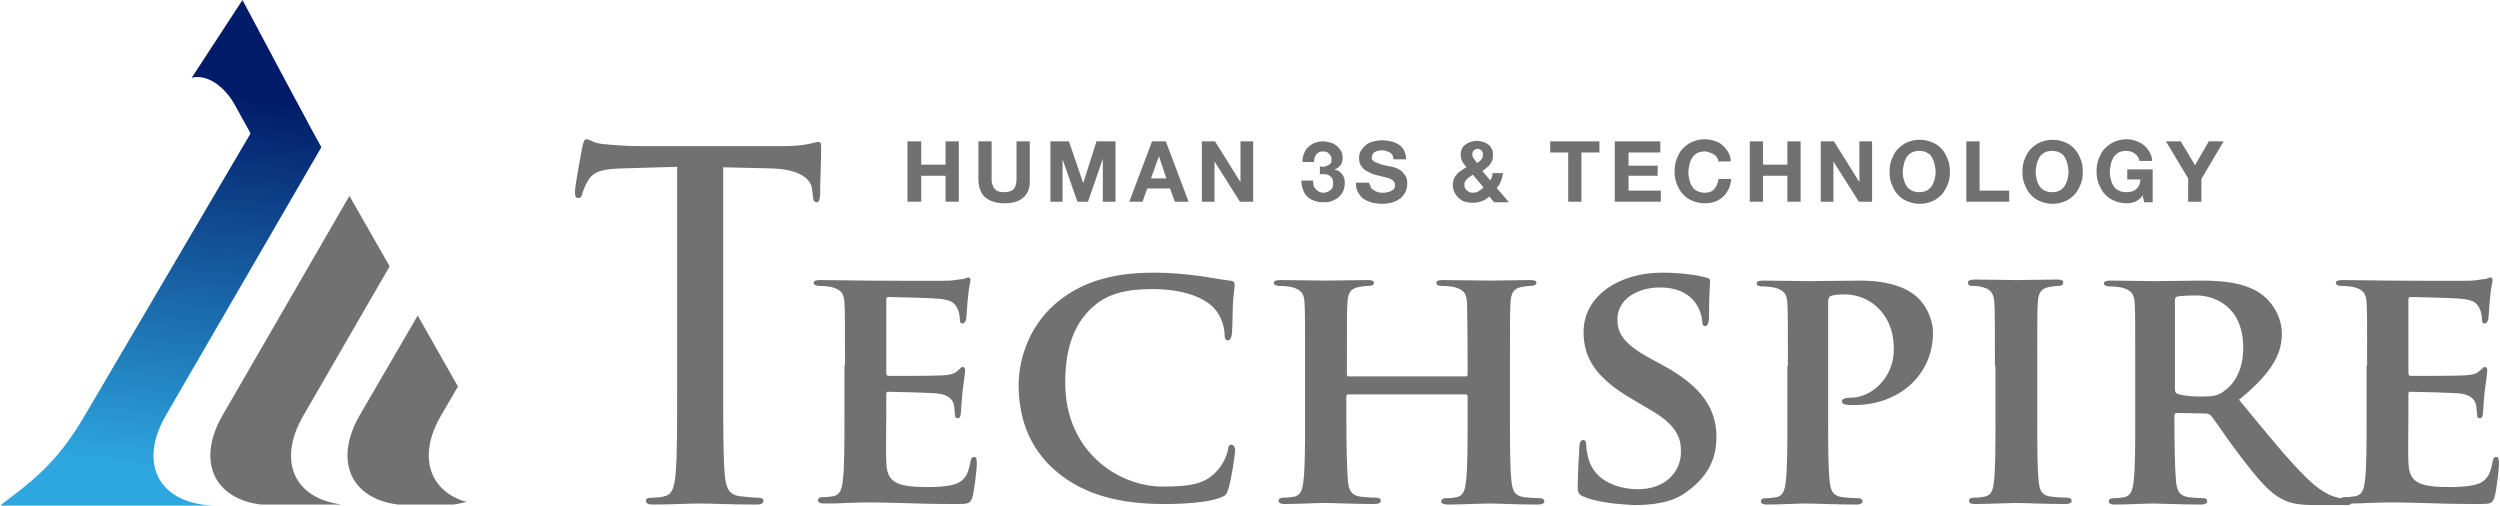
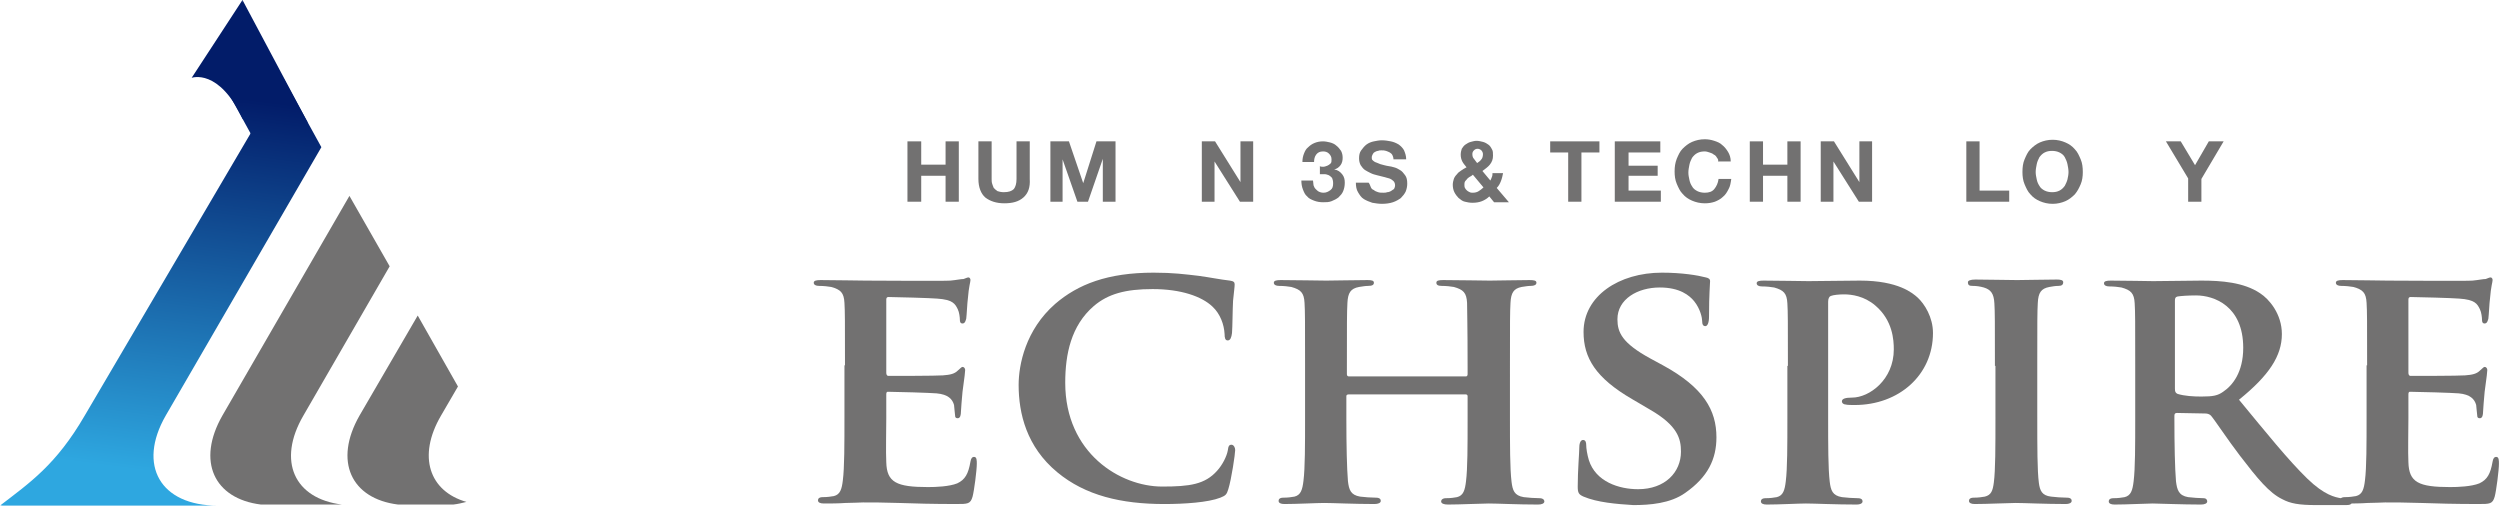
<svg xmlns="http://www.w3.org/2000/svg" xmlns:xlink="http://www.w3.org/1999/xlink" version="1.1" id="レイヤー_1" x="0px" y="0px" viewBox="0 0 472.2 95.5" style="enable-background:new 0 0 472.2 95.5;" xml:space="preserve">
  <style type="text/css">
	.st0{fill:#727171;}
	
		.st1{clip-path:url(#SVGID_00000021094868577882368700000006900787592955203756_);fill:url(#SVGID_00000177451575503672660610000009593763800931840914_);}
	
		.st2{clip-path:url(#SVGID_00000061430119327022362870000015147911972963630013_);fill:url(#SVGID_00000158720083174383971210000000015548937306601105_);}
	
		.st3{clip-path:url(#SVGID_00000029020388980851240050000016070144332358527906_);fill:url(#SVGID_00000096750390151808255490000013361201127176268958_);}
</style>
  <g>
-     <path class="st0" d="M128.1,31.5l-10.2,0.3c-4,0.1-5.6,0.5-6.7,2.1c-0.7,1.1-1,2-1.2,2.6c-0.1,0.6-0.3,0.9-0.8,0.9   c-0.5,0-0.6-0.4-0.6-1.2c0-1.2,1.3-7.9,1.4-8.5c0.2-1,0.4-1.4,0.8-1.4c0.6,0,1.2,0.7,3,0.9c2,0.2,4.6,0.4,6.9,0.4H148   c2.2,0,3.7-0.2,4.7-0.4c1-0.2,1.6-0.4,1.9-0.4c0.5,0,0.5,0.4,0.5,1.6c0,1.6-0.2,6.7-0.2,8.6c-0.1,0.7-0.2,1.2-0.6,1.2   c-0.6,0-0.7-0.4-0.8-1.5l-0.1-0.8c-0.1-1.9-2-4-8.1-4.1l-8.7-0.2v42.3c0,6.8,0,12.6,0.3,15.8c0.2,2.1,0.6,3.7,2.7,4   c1,0.1,2.5,0.3,3.5,0.3c0.8,0,1.1,0.2,1.1,0.6c0,0.5-0.5,0.7-1.3,0.7c-4.5,0-8.9-0.2-10.8-0.2c-1.6,0-5.9,0.2-8.7,0.2   c-0.9,0-1.4-0.2-1.4-0.7c0-0.4,0.3-0.6,1.1-0.6c1,0,1.9-0.1,2.5-0.3c1.4-0.3,1.8-1.9,2-4.1c0.3-3.1,0.3-8.9,0.3-15.7V31.5z" />
    <path class="st0" d="M159.6,69c0-8.5,0-10.1-0.1-11.8c-0.1-1.9-0.7-2.5-2.5-3c-0.5-0.1-1.5-0.2-2.3-0.2c-0.6,0-1-0.2-1-0.6   c0-0.4,0.5-0.5,1.3-0.5c3.1,0,6.8,0.1,8.5,0.1c1.9,0,14.9,0.1,16,0c1.1-0.1,2-0.3,2.5-0.3c0.3-0.1,0.7-0.3,0.9-0.3   c0.3,0,0.4,0.3,0.4,0.5c0,0.4-0.3,1.1-0.5,3.6c-0.1,0.6-0.2,3-0.3,3.7c-0.1,0.3-0.2,0.9-0.7,0.9c-0.4,0-0.5-0.3-0.5-0.7   c0-0.4-0.1-1.4-0.4-2c-0.5-1-0.9-1.8-3.9-2c-1-0.1-8-0.3-9.2-0.3c-0.3,0-0.4,0.2-0.4,0.5v13.8c0,0.3,0.1,0.6,0.4,0.6   c1.3,0,8.9,0,10.3-0.1c1.4-0.1,2.2-0.3,2.8-0.9c0.5-0.4,0.7-0.7,0.9-0.7c0.3,0,0.5,0.3,0.5,0.6c0,0.3-0.1,1.2-0.5,4.1   c-0.1,1.1-0.3,3.4-0.3,3.8c0,0.5-0.1,1.2-0.6,1.2c-0.4,0-0.5-0.2-0.5-0.5c-0.1-0.6-0.1-1.3-0.2-2c-0.3-1.1-1.1-2-3.3-2.2   c-1.1-0.1-7.7-0.3-9.2-0.3c-0.3,0-0.3,0.3-0.3,0.6V79c0,1.9-0.1,6.6,0,8.3c0.1,3.8,1.9,4.7,7.9,4.7c1.5,0,4-0.1,5.5-0.7   c1.5-0.7,2.1-1.8,2.5-4.1c0.1-0.6,0.3-0.9,0.7-0.9c0.5,0,0.5,0.7,0.5,1.3c0,1.2-0.5,5.1-0.8,6.2c-0.4,1.4-0.9,1.4-3.1,1.4   c-4.4,0-7.9-0.1-10.8-0.2c-2.9-0.1-5.1-0.1-6.8-0.1c-0.7,0-1.9,0.1-3.3,0.1c-1.4,0.1-2.9,0.1-4.1,0.1c-0.7,0-1.1-0.2-1.1-0.6   c0-0.3,0.2-0.6,0.9-0.6c0.9,0,1.5-0.1,2.1-0.2c1.2-0.3,1.5-1.3,1.7-3c0.3-2.4,0.3-6.8,0.3-11.9V69z" />
    <path class="st0" d="M199.7,89.2c-5.8-4.8-7.3-11.1-7.3-16.5c0-3.8,1.3-10.4,6.9-15.3c4.3-3.7,9.9-5.9,18.6-5.9   c3.7,0,5.9,0.3,8.5,0.6c2.2,0.3,4.1,0.7,5.9,0.9c0.7,0.1,0.9,0.3,0.9,0.7c0,0.5-0.1,1.1-0.3,3.1c-0.1,1.8-0.1,4.9-0.2,6.1   c-0.1,0.8-0.3,1.4-0.8,1.4c-0.5,0-0.6-0.5-0.6-1.2c-0.1-1.8-0.8-3.8-2.3-5.2c-2-1.9-5.9-3.3-11.3-3.3c-5.1,0-8.4,0.9-11.1,3.2   c-4.3,3.7-5.4,9.1-5.4,14.5c0,13.3,10.4,19.6,18.3,19.6c5.2,0,8.1-0.4,10.4-3c1-1.1,1.8-2.7,2-3.8c0.1-0.9,0.3-1.1,0.7-1.1   c0.4,0,0.7,0.5,0.7,1c0,0.7-0.7,5.5-1.3,7.4c-0.3,1-0.5,1.2-1.5,1.6c-2.3,0.9-6.8,1.2-10.6,1.2C211.8,95.2,205,93.6,199.7,89.2" />
    <path class="st0" d="M276.9,71.1c0.1,0,0.3-0.1,0.3-0.4v-1.2c0-8.5-0.1-10.5-0.1-12.3c-0.1-1.9-0.7-2.5-2.5-3   c-0.5-0.1-1.5-0.2-2.3-0.2c-0.7,0-1-0.2-1-0.6c0-0.4,0.4-0.5,1.3-0.5c3.1,0,7.3,0.1,8.8,0.1c1.4,0,5.3-0.1,7.5-0.1   c0.9,0,1.3,0.1,1.3,0.5c0,0.4-0.4,0.6-1.1,0.6c-0.5,0-1,0.1-1.7,0.2c-1.5,0.3-2,1.1-2.1,3c-0.1,1.8-0.1,3.4-0.1,11.8V79   c0,5.1,0,9.5,0.3,12c0.2,1.6,0.5,2.6,2.3,2.9c0.8,0.1,2.1,0.2,3,0.2c0.6,0,0.9,0.3,0.9,0.6c0,0.4-0.5,0.6-1.2,0.6   c-3.8,0-7.7-0.2-9.3-0.2c-1.3,0-5.5,0.2-7.7,0.2c-0.8,0-1.3-0.2-1.3-0.6c0-0.3,0.3-0.6,0.9-0.6c0.9,0,1.6-0.1,2.1-0.2   c1.2-0.3,1.5-1.3,1.7-3c0.3-2.4,0.3-6.6,0.3-11.8v-4.3c0-0.2-0.2-0.3-0.3-0.3h-22.2c-0.2,0-0.4,0.1-0.4,0.3v4.3   c0,5.1,0.1,9.4,0.3,11.8c0.2,1.6,0.5,2.6,2.3,2.9c0.8,0.1,2.1,0.2,3,0.2c0.7,0,0.9,0.3,0.9,0.6c0,0.4-0.5,0.6-1.2,0.6   c-3.8,0-7.9-0.2-9.5-0.2c-1.3,0-5.2,0.2-7.5,0.2c-0.7,0-1.1-0.2-1.1-0.6c0-0.3,0.2-0.6,0.9-0.6c0.9,0,1.5-0.1,2.1-0.2   c1.2-0.3,1.5-1.3,1.7-3c0.3-2.4,0.3-6.8,0.3-11.9v-9.9c0-8.5,0-10.1-0.1-11.8c-0.1-1.9-0.7-2.5-2.5-3c-0.5-0.1-1.5-0.2-2.3-0.2   c-0.6,0-1-0.2-1-0.6c0-0.4,0.5-0.5,1.3-0.5c3.1,0,7,0.1,8.6,0.1c1.4,0,5.5-0.1,7.8-0.1c0.8,0,1.2,0.1,1.2,0.5   c0,0.4-0.3,0.6-1.1,0.6c-0.5,0-1,0.1-1.7,0.2c-1.6,0.3-2.1,1.1-2.2,3c-0.1,1.8-0.1,3.8-0.1,12.3v1.2c0,0.3,0.2,0.4,0.4,0.4H276.9z" />
    <path class="st0" d="M299.1,93.8c-0.9-0.4-1.1-0.7-1.1-1.9c0-3,0.3-6.5,0.3-7.4c0-0.9,0.3-1.4,0.7-1.4c0.5,0,0.6,0.5,0.6,0.9   c0,0.7,0.2,1.9,0.5,2.9c1.3,4.1,5.7,5.5,9.3,5.5c5.1,0,8.1-3.2,8.1-7.1c0-2.4-0.6-4.9-5.8-7.9l-3.4-2c-6.9-4-9.2-7.8-9.2-12.7   c0-6.8,6.7-11.2,14.8-11.2c3.8,0,6.8,0.5,8.3,0.9c0.5,0.1,0.8,0.3,0.8,0.7c0,0.7-0.2,2.3-0.2,6.7c0,1.2-0.3,1.8-0.7,1.8   c-0.4,0-0.6-0.3-0.6-1c0-0.5-0.3-2.2-1.5-3.7c-0.9-1.1-2.7-2.6-6.5-2.6c-4.2,0-8,2.2-8,6c0,2.5,0.9,4.5,6.2,7.4l2.4,1.3   c7.7,4.2,10.1,8.5,10.1,13.6c0,4.1-1.6,7.5-5.9,10.5c-2.8,2-6.7,2.3-9.8,2.3C305.3,95.2,301.7,94.9,299.1,93.8" />
    <path class="st0" d="M337.7,69.1c0-8.5,0-10.1-0.1-11.8c-0.1-1.9-0.7-2.5-2.5-3c-0.5-0.1-1.5-0.2-2.3-0.2c-0.6,0-1-0.2-1-0.6   c0-0.4,0.5-0.5,1.3-0.5c3.1,0,6.8,0.1,8.5,0.1c2.4,0,7.1-0.1,9.7-0.1c7.3,0,10,2.4,10.9,3.2c1.3,1.2,2.9,3.7,2.9,6.7   c0,7.9-6.4,13.6-14.8,13.6c-0.3,0-1.5,0-1.7-0.1c-0.3,0-0.7-0.2-0.7-0.6c0-0.5,0.7-0.7,1.9-0.7c3.3,0,7.9-3.4,7.9-9.1   c0-1.8-0.2-5.5-3.5-8.3c-2.1-1.8-4.5-2.1-5.9-2.1c-0.9,0-2,0.1-2.5,0.3c-0.3,0.1-0.5,0.5-0.5,1.1V79c0,5.1,0,9.5,0.3,12   c0.2,1.6,0.5,2.6,2.3,2.9c0.9,0.1,2.1,0.2,3,0.2c0.7,0,0.9,0.3,0.9,0.6c0,0.4-0.5,0.6-1.1,0.6c-3.9,0-8.1-0.2-9.6-0.2   c-1.3,0-5.1,0.2-7.4,0.2c-0.7,0-1.1-0.2-1.1-0.6c0-0.3,0.2-0.6,0.9-0.6c0.9,0,1.5-0.1,2.1-0.2c1.2-0.3,1.5-1.3,1.7-3   c0.3-2.4,0.3-6.8,0.3-11.9V69.1z" />
    <path class="st0" d="M376.8,69.1c0-8.5,0-10.1-0.1-11.8c-0.1-1.9-0.7-2.6-2-3c-0.7-0.2-1.4-0.3-2.1-0.3c-0.6,0-0.9-0.1-0.9-0.7   c0-0.3,0.5-0.5,1.4-0.5c2.2,0,6.2,0.1,7.9,0.1c1.5,0,5.3-0.1,7.5-0.1c0.7,0,1.2,0.1,1.2,0.5c0,0.5-0.3,0.7-0.9,0.7   c-0.6,0-1.1,0.1-1.7,0.2c-1.6,0.3-2.1,1.1-2.2,3c-0.1,1.8-0.1,3.4-0.1,11.8V79c0,5.4,0,9.9,0.3,12.2c0.2,1.5,0.6,2.4,2.3,2.6   c0.8,0.1,2.1,0.2,3,0.2c0.7,0,0.9,0.3,0.9,0.6c0,0.4-0.5,0.6-1.1,0.6c-3.9,0-7.9-0.2-9.5-0.2c-1.3,0-5.3,0.2-7.7,0.2   c-0.7,0-1.1-0.2-1.1-0.6c0-0.3,0.2-0.6,0.9-0.6c0.9,0,1.5-0.1,2.1-0.2c1.2-0.3,1.5-1.1,1.7-2.7c0.3-2.3,0.3-6.8,0.3-12.2V69.1z" />
    <path class="st0" d="M403.3,69.1c0-8.5,0-10.1-0.1-11.8c-0.1-1.9-0.7-2.5-2.5-3c-0.5-0.1-1.5-0.2-2.3-0.2c-0.6,0-1-0.2-1-0.6   c0-0.4,0.5-0.5,1.3-0.5c3.1,0,6.8,0.1,8,0.1c2,0,7.3-0.1,9.1-0.1c3.7,0,8,0.3,11.1,2.4c1.7,1.1,4.1,3.9,4.1,7.7   c0,4.1-2.4,7.8-8.1,12.4c5.2,6.3,9.3,11.4,12.9,14.9c3.3,3.2,5.3,3.5,6.3,3.7c0.6,0.1,0.9,0.1,1.4,0.1c0.5,0,0.7,0.3,0.7,0.6   c0,0.5-0.4,0.6-1.1,0.6h-5.6c-3.3,0-4.9-0.3-6.4-1.1c-2.5-1.2-4.7-3.9-8-8.2c-2.3-3-4.8-6.8-5.5-7.6c-0.3-0.3-0.7-0.4-1.1-0.4   l-5.3-0.1c-0.3,0-0.5,0.1-0.5,0.5V79c0,5.2,0.1,9.5,0.3,11.9c0.2,1.6,0.5,2.7,2.3,3c0.9,0.1,2.1,0.2,2.9,0.2c0.5,0,0.7,0.3,0.7,0.6   c0,0.4-0.5,0.6-1.2,0.6c-3.4,0-8.3-0.2-9.1-0.2c-1.1,0-4.9,0.2-7.2,0.2c-0.7,0-1.1-0.2-1.1-0.6c0-0.3,0.2-0.6,0.9-0.6   c0.9,0,1.5-0.1,2.1-0.2c1.2-0.3,1.5-1.3,1.7-3c0.3-2.4,0.3-6.8,0.3-11.9V69.1z M410.8,73.4c0,0.6,0.1,0.8,0.5,1   c1.3,0.4,3,0.5,4.5,0.5c2.3,0,3.1-0.2,4.1-0.9c1.8-1.2,3.8-3.7,3.8-8.3c0-7.9-5.5-9.9-8.9-9.9c-1.5,0-2.9,0.1-3.5,0.2   c-0.4,0.1-0.5,0.3-0.5,0.8V73.4z" />
    <path class="st0" d="M447.1,69c0-8.5,0-10.1-0.1-11.8c-0.1-1.9-0.7-2.5-2.5-3c-0.5-0.1-1.5-0.2-2.3-0.2c-0.6,0-1-0.2-1-0.6   c0-0.4,0.5-0.5,1.3-0.5c3.1,0,6.8,0.1,8.5,0.1c1.9,0,14.9,0.1,16,0c1.1-0.1,2-0.3,2.5-0.3c0.3-0.1,0.7-0.3,0.9-0.3   c0.3,0,0.4,0.3,0.4,0.5c0,0.4-0.3,1.1-0.5,3.6c-0.1,0.6-0.2,3-0.3,3.7c-0.1,0.3-0.2,0.9-0.7,0.9c-0.4,0-0.5-0.3-0.5-0.7   c0-0.4-0.1-1.4-0.4-2c-0.5-1-0.9-1.8-3.9-2c-1-0.1-8-0.3-9.2-0.3c-0.3,0-0.4,0.2-0.4,0.5v13.8c0,0.3,0.1,0.6,0.4,0.6   c1.3,0,8.9,0,10.3-0.1c1.4-0.1,2.2-0.3,2.8-0.9c0.5-0.4,0.7-0.7,0.9-0.7c0.3,0,0.5,0.3,0.5,0.6c0,0.3-0.1,1.2-0.5,4.1   c-0.1,1.1-0.3,3.4-0.3,3.8c0,0.5-0.1,1.2-0.6,1.2c-0.4,0-0.5-0.2-0.5-0.5c-0.1-0.6-0.1-1.3-0.2-2c-0.3-1.1-1.1-2-3.3-2.2   c-1.1-0.1-7.7-0.3-9.2-0.3c-0.3,0-0.3,0.3-0.3,0.6V79c0,1.9-0.1,6.6,0,8.3c0.1,3.8,1.9,4.7,7.9,4.7c1.5,0,4-0.1,5.5-0.7   c1.5-0.7,2.1-1.8,2.5-4.1c0.1-0.6,0.3-0.9,0.7-0.9c0.5,0,0.5,0.7,0.5,1.3c0,1.2-0.5,5.1-0.8,6.2c-0.4,1.4-0.9,1.4-3.1,1.4   c-4.4,0-7.9-0.1-10.8-0.2c-2.9-0.1-5.1-0.1-6.8-0.1c-0.7,0-1.9,0.1-3.3,0.1c-1.4,0.1-2.9,0.1-4.1,0.1c-0.7,0-1.1-0.2-1.1-0.6   c0-0.3,0.2-0.6,0.9-0.6c0.9,0,1.5-0.1,2.1-0.2c1.2-0.3,1.5-1.3,1.7-3c0.3-2.4,0.3-6.8,0.3-11.9V69z" />
    <g>
      <defs>
        <path id="SVGID_1_" d="M16,78.5c-5.4,9.3-10.4,12.7-16,17h41.1c-10.8,0-15.2-7.6-9.8-17l29.4-50.7l-7.2-13.1L16,78.5z" />
      </defs>
      <clipPath id="SVGID_00000049200653965551934180000018348219079461275301_">
        <use xlink:href="#SVGID_1_" style="overflow:visible;" />
      </clipPath>
      <linearGradient id="SVGID_00000066474277792999197490000006069599091182301844_" gradientUnits="userSpaceOnUse" x1="-172.664" y1="379.122" x2="-171.664" y2="379.122" gradientTransform="matrix(-9.233 71.556 71.556 9.233 -28687.488 8871.851)">
        <stop offset="0" style="stop-color:#021C69" />
        <stop offset="1" style="stop-color:#2EA7E0" />
      </linearGradient>
      <polygon style="clip-path:url(#SVGID_00000049200653965551934180000018348219079461275301_);fill:url(#SVGID_00000066474277792999197490000006069599091182301844_);" points="    70.9,16 59.7,103.2 -10.3,94.1 1,7   " />
    </g>
    <g>
      <path class="st0" d="M88.1,94.8c-7-2-9.3-8.6-4.8-16.3l3.2-5.5l-7.6-13.4L67.9,78.5c-4.9,8.6-1.6,15.7,7.3,16.8h10.4    C86.5,95.2,87.3,95,88.1,94.8" />
      <path class="st0" d="M57.3,78.5l16.3-28.2L66,37L42,78.5c-4.9,8.6-1.6,15.7,7.3,16.8h15.3C55.6,94.2,52.3,87.1,57.3,78.5" />
    </g>
    <g>
      <defs>
        <polygon id="SVGID_00000119081306457140309900000018070905193182477240_" points="43.1,17.5 51.5,32.8 58.1,23.1 45.8,0    " />
      </defs>
      <clipPath id="SVGID_00000000919365513912890630000002700736337715146164_">
        <use xlink:href="#SVGID_00000119081306457140309900000018070905193182477240_" style="overflow:visible;" />
      </clipPath>
      <linearGradient id="SVGID_00000133521491226403666600000004526035009278676409_" gradientUnits="userSpaceOnUse" x1="-172.666" y1="379.128" x2="-171.667" y2="379.128" gradientTransform="matrix(-9.233 71.556 71.556 9.233 -28672.871 8873.869)">
        <stop offset="0" style="stop-color:#021C69" />
        <stop offset="1" style="stop-color:#2EA7E0" />
      </linearGradient>
      <polygon style="clip-path:url(#SVGID_00000000919365513912890630000002700736337715146164_);fill:url(#SVGID_00000133521491226403666600000004526035009278676409_);" points="    62.2,0.5 57.8,34.7 39,32.3 43.4,-1.9   " />
    </g>
    <g>
      <defs>
        <path id="SVGID_00000080194071541637643510000008479308271055608205_" d="M36.2,14.7c0,0,5.2-1.9,9.7,7.9L45.8,0L36.2,14.7z" />
      </defs>
      <clipPath id="SVGID_00000088126187033294433740000000453895515112469670_">
        <use xlink:href="#SVGID_00000080194071541637643510000008479308271055608205_" style="overflow:visible;" />
      </clipPath>
      <linearGradient id="SVGID_00000038382128635790456900000017646740100520637118_" gradientUnits="userSpaceOnUse" x1="-172.66" y1="379.132" x2="-171.661" y2="379.132" gradientTransform="matrix(-9.233 71.556 71.556 9.233 -28683.365 8872.178)">
        <stop offset="0" style="stop-color:#021C69" />
        <stop offset="1" style="stop-color:#2EA7E0" />
      </linearGradient>
      <polygon style="clip-path:url(#SVGID_00000088126187033294433740000000453895515112469670_);fill:url(#SVGID_00000038382128635790456900000017646740100520637118_);" points="    48.8,0.4 45.7,23.8 33.4,22.2 36.4,-1.2   " />
    </g>
    <g>
      <polygon class="st0" points="174,26.7 174,31.1 178.6,31.1 178.6,26.7 181.1,26.7 181.1,38.1 178.6,38.1 178.6,33.2 174,33.2     174,38.1 171.4,38.1 171.4,26.7   " />
      <path class="st0" d="M193.3,37.3c-0.9,0.8-2.1,1.1-3.6,1.1c-1.5,0-2.7-0.4-3.6-1.1c-0.8-0.7-1.3-1.9-1.3-3.5v-7.1h2.5v7.1    c0,0.3,0,0.6,0.1,0.9c0.1,0.3,0.2,0.6,0.3,0.8c0.2,0.2,0.4,0.4,0.7,0.6c0.3,0.1,0.7,0.2,1.2,0.2c0.9,0,1.5-0.2,1.9-0.6    c0.3-0.4,0.5-1,0.5-1.9v-7.1h2.5v7.1C194.6,35.4,194.2,36.5,193.3,37.3" />
      <polygon class="st0" points="201.9,26.7 204.6,34.6 204.6,34.6 207.1,26.7 210.7,26.7 210.7,38.1 208.3,38.1 208.3,30 208.3,30     205.5,38.1 203.5,38.1 200.7,30.1 200.7,30.1 200.7,38.1 198.4,38.1 198.4,26.7   " />
-       <path class="st0" d="M220.2,26.7l4.3,11.4h-2.6l-0.9-2.5h-4.3l-0.9,2.5h-2.5l4.3-11.4H220.2z M220.3,33.7l-1.4-4.2h0l-1.5,4.2    H220.3z" />
      <polygon class="st0" points="229.5,26.7 234.3,34.4 234.3,34.4 234.3,26.7 236.7,26.7 236.7,38.1 234.2,38.1 229.4,30.5     229.4,30.5 229.4,38.1 227,38.1 227,26.7   " />
      <path class="st0" d="M249.9,31.5c0.3,0,0.5-0.1,0.8-0.2c0.2-0.1,0.4-0.2,0.6-0.4c0.2-0.2,0.2-0.4,0.2-0.8c0-0.5-0.2-0.8-0.5-1.1    c-0.3-0.3-0.7-0.4-1.1-0.4c-0.6,0-1,0.2-1.3,0.6c-0.3,0.4-0.4,0.9-0.4,1.4H246c0-0.6,0.1-1.1,0.3-1.6c0.2-0.5,0.4-0.9,0.8-1.2    c0.3-0.3,0.7-0.6,1.2-0.8c0.5-0.2,1-0.3,1.6-0.3c0.4,0,0.9,0.1,1.3,0.2c0.4,0.1,0.9,0.3,1.2,0.6c0.4,0.3,0.6,0.6,0.9,1    c0.2,0.4,0.3,0.8,0.3,1.3c0,0.5-0.1,1-0.4,1.4c-0.3,0.4-0.7,0.7-1.2,0.8v0c0.6,0.1,1.1,0.4,1.5,0.9c0.4,0.5,0.5,1,0.5,1.6    c0,0.6-0.1,1.1-0.3,1.6c-0.2,0.5-0.5,0.8-0.9,1.2c-0.4,0.3-0.8,0.5-1.3,0.7c-0.5,0.2-1,0.2-1.6,0.2c-0.6,0-1.2-0.1-1.7-0.3    c-0.5-0.2-1-0.4-1.3-0.8c-0.4-0.3-0.6-0.8-0.8-1.3c-0.2-0.5-0.3-1.1-0.3-1.7h2.2c0,0.3,0.1,0.6,0.1,0.9c0.1,0.3,0.2,0.5,0.4,0.7    c0.2,0.2,0.4,0.4,0.6,0.5c0.2,0.1,0.5,0.2,0.9,0.2c0.5,0,0.9-0.2,1.3-0.5c0.4-0.3,0.5-0.7,0.5-1.3c0-0.4-0.1-0.8-0.2-1    c-0.2-0.2-0.4-0.4-0.6-0.5c-0.3-0.1-0.5-0.2-0.8-0.2c-0.3,0-0.6,0-0.9,0v-1.6C249.3,31.5,249.6,31.5,249.9,31.5" />
      <path class="st0" d="M258.9,35.3c0.1,0.3,0.3,0.5,0.6,0.6c0.2,0.2,0.5,0.3,0.8,0.4c0.3,0.1,0.6,0.1,1,0.1c0.2,0,0.5,0,0.7-0.1    c0.3,0,0.5-0.1,0.7-0.2c0.2-0.1,0.4-0.3,0.6-0.4c0.1-0.2,0.2-0.4,0.2-0.7c0-0.3-0.1-0.6-0.3-0.8c-0.2-0.2-0.5-0.4-0.8-0.5    c-0.3-0.1-0.7-0.2-1.1-0.3c-0.4-0.1-0.8-0.2-1.2-0.3c-0.4-0.1-0.8-0.2-1.2-0.4c-0.4-0.2-0.8-0.4-1.1-0.6c-0.3-0.2-0.6-0.6-0.8-0.9    c-0.2-0.4-0.3-0.8-0.3-1.3c0-0.6,0.1-1.1,0.4-1.5c0.3-0.4,0.6-0.8,1-1.1c0.4-0.3,0.9-0.5,1.4-0.6c0.5-0.1,1-0.2,1.5-0.2    c0.6,0,1.2,0.1,1.7,0.2c0.5,0.1,1,0.3,1.5,0.6c0.4,0.3,0.8,0.7,1,1.1c0.2,0.5,0.4,1,0.4,1.7h-2.4c0-0.3-0.1-0.6-0.2-0.8    c-0.1-0.2-0.3-0.4-0.5-0.5c-0.2-0.1-0.4-0.2-0.7-0.3c-0.3-0.1-0.5-0.1-0.9-0.1c-0.2,0-0.4,0-0.6,0.1c-0.2,0-0.4,0.1-0.6,0.2    c-0.2,0.1-0.3,0.2-0.4,0.4c-0.1,0.2-0.2,0.4-0.2,0.6c0,0.2,0,0.4,0.1,0.5c0.1,0.1,0.3,0.3,0.5,0.4c0.2,0.1,0.6,0.2,1,0.4    c0.4,0.1,1,0.3,1.7,0.4c0.2,0,0.5,0.1,0.9,0.2c0.4,0.1,0.8,0.3,1.1,0.5c0.4,0.2,0.7,0.6,1,1c0.3,0.4,0.4,0.9,0.4,1.6    c0,0.5-0.1,1-0.3,1.5c-0.2,0.4-0.5,0.8-0.9,1.2c-0.4,0.3-0.9,0.6-1.5,0.8c-0.6,0.2-1.3,0.3-2.1,0.3c-0.6,0-1.2-0.1-1.8-0.2    c-0.6-0.2-1.1-0.4-1.6-0.7c-0.5-0.3-0.8-0.8-1.1-1.3c-0.3-0.5-0.4-1.1-0.4-1.8h2.4C258.7,34.7,258.8,35.1,258.9,35.3" />
      <path class="st0" d="M279.9,38c-0.5,0.2-1.1,0.3-1.8,0.3c-0.5,0-1-0.1-1.4-0.2c-0.5-0.1-0.8-0.4-1.2-0.7c-0.3-0.3-0.6-0.7-0.8-1.1    c-0.2-0.4-0.3-0.9-0.3-1.4c0-0.4,0.1-0.8,0.2-1.1c0.1-0.3,0.3-0.6,0.6-0.9c0.2-0.3,0.5-0.5,0.8-0.7c0.3-0.2,0.6-0.4,1-0.6    c-0.3-0.4-0.6-0.7-0.8-1.1c-0.2-0.4-0.3-0.8-0.3-1.3c0-0.4,0.1-0.8,0.2-1.1c0.2-0.3,0.4-0.6,0.7-0.8c0.3-0.2,0.6-0.4,1-0.5    c0.4-0.1,0.7-0.2,1.1-0.2c0.4,0,0.8,0.1,1.2,0.2c0.4,0.1,0.7,0.3,1,0.5c0.3,0.2,0.5,0.5,0.7,0.9c0.2,0.3,0.2,0.7,0.2,1.2    c0,0.7-0.2,1.2-0.6,1.7c-0.4,0.5-0.9,0.8-1.4,1.2l1.5,1.8c0.1-0.2,0.2-0.4,0.3-0.7c0.1-0.2,0.1-0.5,0.1-0.7h2    c-0.1,0.5-0.2,1-0.4,1.5c-0.2,0.5-0.4,0.9-0.8,1.3l2.3,2.7h-2.8l-0.9-1.1C280.9,37.5,280.4,37.8,279.9,38 M277.6,33.4    c-0.2,0.1-0.4,0.3-0.5,0.4c-0.1,0.2-0.3,0.3-0.4,0.5c-0.1,0.2-0.1,0.4-0.1,0.6c0,0.2,0,0.4,0.1,0.6c0.1,0.2,0.2,0.3,0.4,0.5    c0.1,0.1,0.3,0.2,0.5,0.3c0.2,0.1,0.4,0.1,0.6,0.1c0.4,0,0.8-0.1,1.1-0.3c0.3-0.2,0.6-0.4,0.9-0.7l-2-2.4    C278,33.2,277.8,33.3,277.6,33.4 M279.8,28.4c-0.2-0.2-0.5-0.3-0.7-0.3c-0.3,0-0.5,0.1-0.7,0.3c-0.2,0.2-0.3,0.4-0.3,0.7    c0,0.4,0.1,0.7,0.3,0.9c0.2,0.3,0.4,0.5,0.6,0.8c0.3-0.2,0.6-0.4,0.8-0.7c0.2-0.2,0.3-0.6,0.3-1C280.1,28.9,280,28.6,279.8,28.4" />
      <polygon class="st0" points="292.8,28.8 292.8,26.7 302.1,26.7 302.1,28.8 298.7,28.8 298.7,38.1 296.2,38.1 296.2,28.8   " />
      <polygon class="st0" points="313.6,26.7 313.6,28.8 307.6,28.8 307.6,31.3 313.1,31.3 313.1,33.2 307.6,33.2 307.6,36 313.7,36     313.7,38.1 305,38.1 305,26.7   " />
      <path class="st0" d="M324.3,29.8c-0.1-0.2-0.3-0.5-0.6-0.6c-0.2-0.2-0.5-0.3-0.8-0.4c-0.3-0.1-0.6-0.2-0.9-0.2    c-0.6,0-1,0.1-1.4,0.3c-0.4,0.2-0.7,0.5-1,0.9c-0.2,0.4-0.4,0.8-0.5,1.3c-0.1,0.5-0.2,1-0.2,1.5c0,0.5,0.1,0.9,0.2,1.4    c0.1,0.5,0.3,0.9,0.5,1.2c0.2,0.4,0.6,0.7,1,0.9c0.4,0.2,0.9,0.3,1.4,0.3c0.8,0,1.4-0.2,1.8-0.7c0.4-0.5,0.7-1.1,0.8-1.9h2.4    c-0.1,0.7-0.2,1.4-0.5,1.9c-0.3,0.6-0.6,1.1-1.1,1.5c-0.4,0.4-1,0.7-1.5,0.9c-0.6,0.2-1.2,0.3-1.9,0.3c-0.9,0-1.7-0.2-2.4-0.5    c-0.7-0.3-1.3-0.7-1.8-1.3c-0.5-0.5-0.8-1.2-1.1-1.9c-0.3-0.7-0.4-1.5-0.4-2.3c0-0.9,0.1-1.6,0.4-2.4c0.3-0.7,0.6-1.4,1.1-1.9    c0.5-0.5,1.1-1,1.8-1.3c0.7-0.3,1.5-0.5,2.4-0.5c0.6,0,1.2,0.1,1.8,0.3c0.6,0.2,1.1,0.4,1.5,0.8c0.4,0.3,0.8,0.8,1.1,1.3    c0.3,0.5,0.5,1.1,0.5,1.8h-2.4C324.6,30.3,324.5,30,324.3,29.8" />
      <polygon class="st0" points="333,26.7 333,31.1 337.6,31.1 337.6,26.7 340.1,26.7 340.1,38.1 337.6,38.1 337.6,33.2 333,33.2     333,38.1 330.5,38.1 330.5,26.7   " />
      <polygon class="st0" points="346.4,26.7 351.2,34.4 351.2,34.4 351.2,26.7 353.6,26.7 353.6,38.1 351.1,38.1 346.3,30.5     346.3,30.5 346.3,38.1 343.9,38.1 343.9,26.7   " />
-       <path class="st0" d="M357.3,30.1c0.3-0.7,0.6-1.4,1.1-1.9c0.5-0.5,1.1-1,1.8-1.3c0.7-0.3,1.5-0.5,2.4-0.5c0.9,0,1.7,0.2,2.4,0.5    c0.7,0.3,1.3,0.7,1.8,1.3c0.5,0.5,0.8,1.2,1.1,1.9c0.3,0.7,0.4,1.5,0.4,2.4c0,0.8-0.1,1.6-0.4,2.3c-0.3,0.7-0.6,1.3-1.1,1.9    c-0.5,0.5-1.1,1-1.8,1.3c-0.7,0.3-1.5,0.5-2.4,0.5c-0.9,0-1.7-0.2-2.4-0.5c-0.7-0.3-1.3-0.7-1.8-1.3c-0.5-0.5-0.8-1.2-1.1-1.9    c-0.3-0.7-0.4-1.5-0.4-2.3C356.9,31.6,357,30.8,357.3,30.1 M359.6,33.9c0.1,0.5,0.3,0.9,0.5,1.2c0.2,0.4,0.6,0.7,1,0.9    c0.4,0.2,0.9,0.3,1.4,0.3s1-0.1,1.4-0.3c0.4-0.2,0.7-0.5,1-0.9c0.2-0.4,0.4-0.8,0.5-1.2c0.1-0.5,0.2-0.9,0.2-1.4    c0-0.5-0.1-1-0.2-1.5c-0.1-0.5-0.3-0.9-0.5-1.3c-0.2-0.4-0.6-0.7-1-0.9c-0.4-0.2-0.9-0.3-1.4-0.3s-1,0.1-1.4,0.3    c-0.4,0.2-0.7,0.5-1,0.9c-0.2,0.4-0.4,0.8-0.5,1.3c-0.1,0.5-0.2,1-0.2,1.5C359.4,33,359.4,33.4,359.6,33.9" />
      <polygon class="st0" points="373.9,26.7 373.9,36 379.5,36 379.5,38.1 371.4,38.1 371.4,26.7   " />
      <path class="st0" d="M382.4,30.1c0.3-0.7,0.6-1.4,1.1-1.9c0.5-0.5,1.1-1,1.8-1.3c0.7-0.3,1.5-0.5,2.4-0.5c0.9,0,1.7,0.2,2.4,0.5    c0.7,0.3,1.3,0.7,1.8,1.3c0.5,0.5,0.8,1.2,1.1,1.9c0.3,0.7,0.4,1.5,0.4,2.4c0,0.8-0.1,1.6-0.4,2.3c-0.3,0.7-0.6,1.3-1.1,1.9    c-0.5,0.5-1.1,1-1.8,1.3c-0.7,0.3-1.5,0.5-2.4,0.5c-0.9,0-1.7-0.2-2.4-0.5c-0.7-0.3-1.3-0.7-1.8-1.3c-0.5-0.5-0.8-1.2-1.1-1.9    c-0.3-0.7-0.4-1.5-0.4-2.3C382,31.6,382.1,30.8,382.4,30.1 M384.7,33.9c0.1,0.5,0.3,0.9,0.5,1.2c0.2,0.4,0.6,0.7,1,0.9    c0.4,0.2,0.9,0.3,1.4,0.3c0.6,0,1-0.1,1.4-0.3c0.4-0.2,0.7-0.5,1-0.9c0.2-0.4,0.4-0.8,0.5-1.2c0.1-0.5,0.2-0.9,0.2-1.4    c0-0.5-0.1-1-0.2-1.5c-0.1-0.5-0.3-0.9-0.5-1.3c-0.2-0.4-0.6-0.7-1-0.9c-0.4-0.2-0.9-0.3-1.4-0.3c-0.6,0-1,0.1-1.4,0.3    c-0.4,0.2-0.7,0.5-1,0.9c-0.2,0.4-0.4,0.8-0.5,1.3c-0.1,0.5-0.2,1-0.2,1.5C384.5,33,384.6,33.4,384.7,33.9" />
-       <path class="st0" d="M403.3,38.1c-0.5,0.2-1.1,0.3-1.6,0.3c-0.9,0-1.7-0.2-2.4-0.5c-0.7-0.3-1.3-0.7-1.8-1.3    c-0.5-0.5-0.8-1.2-1.1-1.9c-0.3-0.7-0.4-1.5-0.4-2.3c0-0.9,0.1-1.6,0.4-2.4c0.3-0.7,0.6-1.4,1.1-1.9c0.5-0.5,1.1-1,1.8-1.3    c0.7-0.3,1.5-0.5,2.4-0.5c0.6,0,1.2,0.1,1.7,0.3c0.5,0.2,1,0.4,1.5,0.8c0.4,0.3,0.8,0.8,1.1,1.3c0.3,0.5,0.5,1.1,0.5,1.7h-2.4    c-0.1-0.6-0.4-1.1-0.9-1.4c-0.4-0.3-0.9-0.5-1.6-0.5c-0.6,0-1,0.1-1.4,0.3c-0.4,0.2-0.7,0.5-1,0.9c-0.2,0.4-0.4,0.8-0.5,1.3    c-0.1,0.5-0.2,1-0.2,1.5c0,0.5,0.1,0.9,0.2,1.4c0.1,0.5,0.3,0.9,0.5,1.2c0.2,0.4,0.6,0.7,1,0.9c0.4,0.2,0.9,0.3,1.4,0.3    c0.8,0,1.5-0.2,1.9-0.6c0.5-0.4,0.7-1,0.8-1.8h-2.5V32h4.8v6.2h-1.6l-0.3-1.3C404.4,37.4,403.9,37.8,403.3,38.1" />
      <polygon class="st0" points="409.1,26.7 411.9,26.7 414.6,31.2 417.2,26.7 420,26.7 415.8,33.8 415.8,38.1 413.3,38.1 413.3,33.7       " />
    </g>
  </g>
</svg>